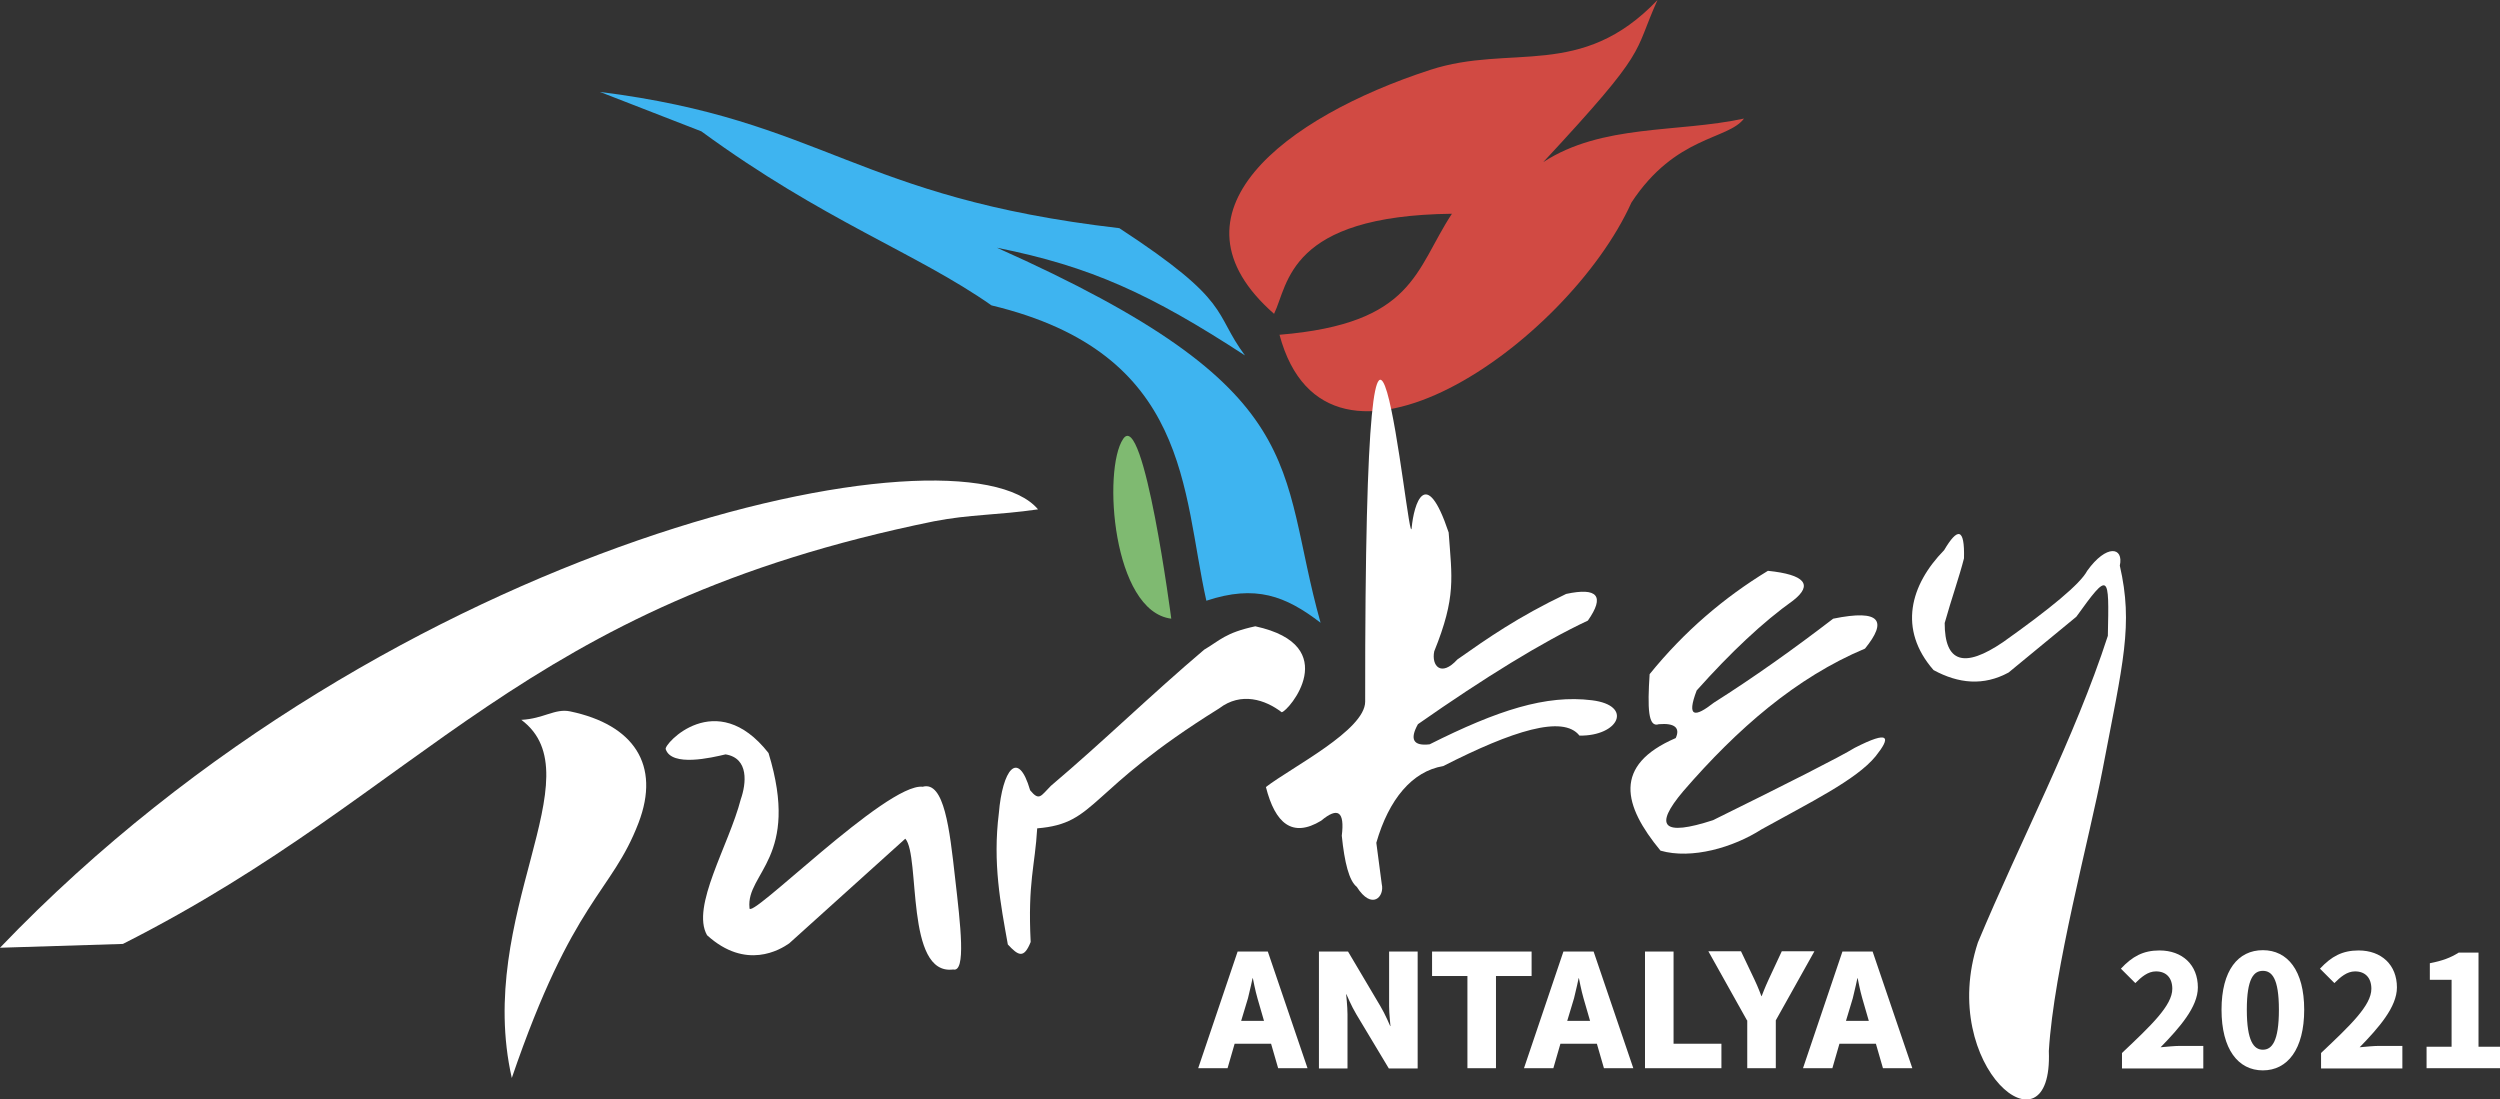
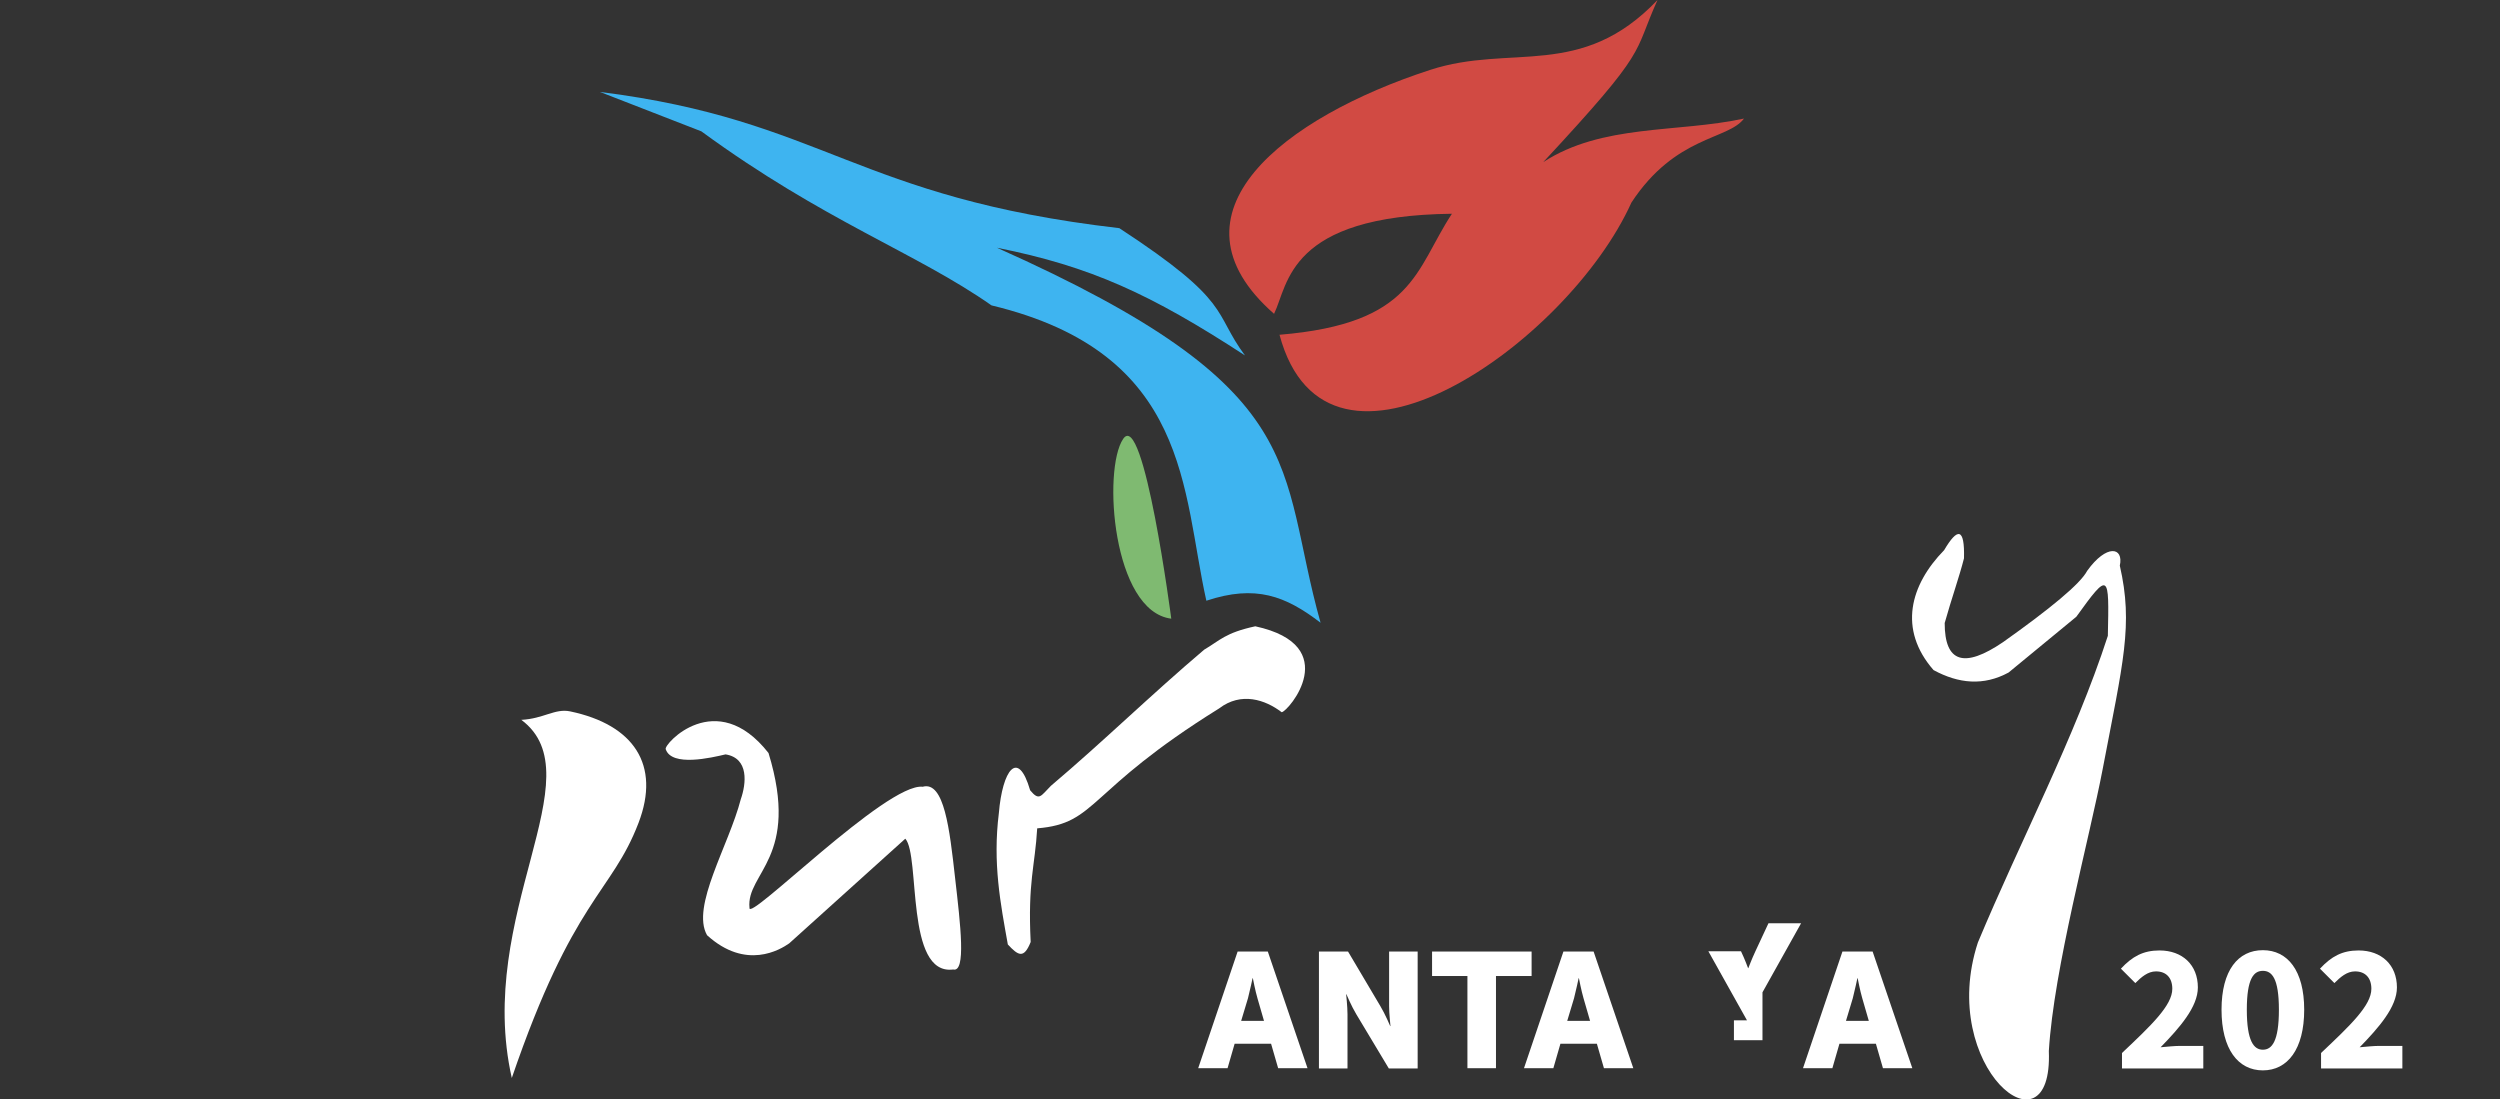
<svg xmlns="http://www.w3.org/2000/svg" id="Слой_1" x="0px" y="0px" viewBox="0 0 919.3 404.3" style="enable-background:new 0 0 919.3 404.3;" xml:space="preserve">
  <rect x="0" y="0" width="919.3" height="404.3" fill="#333333" stroke="none" />
  <style type="text/css"> .st0{fill-rule:evenodd;clip-rule:evenodd;fill:#3EB4F0;} .st1{fill-rule:evenodd;clip-rule:evenodd;fill:#D14A43;} .st2{fill-rule:evenodd;clip-rule:evenodd;fill:#7FBA71;} .st3{fill-rule:evenodd;clip-rule:evenodd;fill:#FFFFFF;} .st4{fill:#FFFFFF;} </style>
  <path class="st0" d="M220.6,33.8c82.6,10.4,93.6,38.8,191,50.1c41.9,27.4,34.3,30.8,46.2,46.8c-34.7-22.6-56.7-32.7-91.2-39.6 c117.6,52.5,102.7,79.9,119,137.9c-12.9-9.9-23.9-14.1-42-8.1c-9-40.1-5.7-91-79-108.6c-27.7-19.4-61.6-31-106.7-64L220.6,33.8z" />
  <path class="st1" d="M468.5,115.4c5.3-10.9,5.1-36.1,65.4-36.8c-13.6,20.7-13.8,40.4-63.4,44.5c17.5,65.3,106,3.3,129.4-48.6 c16.2-24.7,35.5-23,41.4-30.9c-24.6,5.3-52.1,1.9-73.8,16c39.4-42.4,32.7-39,42-59.6c-28.1,29.5-53.8,16-83.6,25.7 C472.4,43.1,426.3,78.4,468.5,115.4" />
  <path class="st2" d="M413,161.4c-7.6,11.3-3.9,63.4,17.7,66.1C430.7,227.5,420.6,150.1,413,161.4" />
-   <path class="st3" d="M381.7,187.3c-28-33.4-236.9,10-381.7,161.2l45.2-1.4c112.1-56.7,145.6-124.3,298.2-155.4 C356.7,189.1,366.5,189.5,381.7,187.3" />
  <path class="st3" d="M191.7,264.7c27.6,20.6-17.1,71.6-3.5,131.7c22.6-66.1,36.7-67.9,46.6-93.8c8.2-21.4-1.8-36.1-25.1-41 C204.1,260.4,199.9,264.3,191.7,264.7" />
  <path class="st3" d="M244.8,275.5c-0.9-1.7,18.5-23.2,37.8,1.4c11.8,38.5-8.3,44.1-7,56.9c-0.8,5.8,50.4-46,63.7-44.5 c7.9-2.2,9.9,15.6,11.9,33.5c2,17.4,4.1,34.9-0.7,33.7c-17.7,2.3-12-41.8-17.6-48.1l-42.7,38.5c-3.3,2.3-15.9,10-30.2-3 c-6-10.5,8-33,12.4-50c2-5.7,3.1-15.1-5.6-16.5C261.7,278.6,247,282.1,244.8,275.5" />
  <path class="st3" d="M471.3,261.9c-6-4.6-14.9-7.6-23-1.4c-49.1,30.5-44.7,42.3-66.9,44.1c-0.8,13.9-3.5,19.7-2.4,41.8 c-2.5,6.2-4.5,5.1-8.4,0.9c-2.7-15.1-5.6-29.9-3.3-48.3c1.3-15.7,7-23.9,11.5-8.4c3.4,4.1,3.9,2.1,7.6-1.6 c19.6-16.6,36.7-33.4,56.4-50.1c5.8-3.4,7.7-6.2,18.8-8.6C494.2,237.4,473.8,261.6,471.3,261.9" />
-   <path class="st3" d="M519.1,194.1c0.8-8.8,5.2-23.4,13.6,1.7c1.2,16.6,2.8,23.7-5.3,43.7c-1.1,5.3,2.5,9.6,8.5,3 c11.1-7.8,22.2-15.6,40-24.1c11.6-2.5,14.3,0.8,8,9.8c-16.8,7.9-37.9,20.9-62.5,38.1c-3.1,5.6-1.7,8.1,4.3,7.4 c25.1-12.6,42.8-18.3,59.7-16.2c15.3,1.9,9.9,13.2-4.6,13c-6-7.7-24.6-1.8-50.1,11.2c-11.4,1.9-20,12.2-24.6,28.2l2,15.2 c1.1,4.6-3.6,9.8-9.2,1c-2.8-2.2-4.5-8.9-5.5-18.8c1.1-8.9-1.4-10.7-7.6-5.5c-10.6,6.4-16.9,1-20.3-12.4 c9.5-7.3,36.5-20.9,36.5-31.4C501.8,28.5,518,205.5,519.1,194.1" />
-   <path class="st3" d="M650.1,209.9c-16.1,9.8-30.7,22.2-43.5,38c-0.8,12.4-0.6,19.8,3.4,18.4c5.9-0.5,7.9,1.4,6.2,5.1 c-23.2,10-19.3,24.8-5.6,41.4c11.5,3.3,26.8-1.2,37.1-7.8c17.6-9.8,34.9-18.2,42-26.9c5.6-7,5.4-9.8-7.7-3.1 c-5.2,3.2-24.7,13.1-52.1,26.6c-18.4,6-22,2.4-10.9-10.7c19.8-22.9,41.5-41.8,66.8-52.4c8.2-10.1,5.9-14.6-11.7-11 c-14.6,11.2-29.2,21.6-43.9,30.9c-7,5.5-10.1,5.5-6.3-4.5c12.5-14,24.4-25.2,35.5-33.1C666.8,215,663.7,211.3,650.1,209.9" />
  <path class="st3" d="M714.9,202.3c4.9-8.3,7.6-8.4,7.3,3c-1.6,6.4-4.7,15.2-7.1,23.8c0,14.5,7.1,16.8,21.5,7 c17.2-12.2,28.4-21.4,30.9-26.2c7.1-9.9,13.5-8.8,12-1.9c5,21.8,1.2,35.5-6.3,74.8c-4.8,25.2-18,73.5-19.8,103.7 c1.6,40.2-41.1,6-26.1-39.9c15.7-37.6,35.6-75.2,47.8-112.8c0.5-23,0.5-23.8-11.6-7l-24.9,20.5c-9.2,5-18.4,4.1-27.6-0.9 C697.9,231.4,702.4,215.1,714.9,202.3" />
  <path class="st4" d="M455.1,349.9h11.1l14.6,42.9h-10.8l-2.6-9h-13.4l-2.6,9h-10.8L455.1,349.9z M464.8,375.4l-2.4-8.3 c-0.8-2.7-1.7-7.4-1.7-7.4h-0.1c0,0-1,4.7-1.7,7.4l-2.5,8.3H464.8z" />
  <path class="st4" d="M485.1,349.9h10.6l11.9,20.1c1.7,2.8,3.6,7.3,3.6,7.3h0.1c0,0-0.5-4.6-0.5-7.3v-20.1h10.5v43h-10.6l-12-20 c-1.7-2.8-3.6-7.3-3.6-7.3h-0.1c0,0,0.5,4.6,0.5,7.3v20h-10.5V349.9z" />
  <polygon class="st4" points="539.6,358.9 526.6,358.9 526.6,349.9 563.2,349.9 563.2,358.9 550.1,358.9 550.1,392.8 539.6,392.8 " />
  <path class="st4" d="M574.9,349.9H586l14.6,42.9h-10.8l-2.6-9h-13.4l-2.6,9h-10.8L574.9,349.9z M584.7,375.4l-2.4-8.3 c-0.8-2.7-1.7-7.4-1.7-7.4h-0.1c0,0-1,4.7-1.7,7.4l-2.5,8.3H584.7z" />
-   <polygon class="st4" points="604.9,349.9 615.4,349.9 615.4,383.8 633,383.8 633,392.8 604.9,392.8 " />
-   <path class="st4" d="M642.4,375.2l-14.2-25.4h12l4.9,10.3c1.4,2.9,2.6,6.2,2.6,6.2h0.1c0,0,1.2-3.2,2.6-6.2l4.8-10.3h12l-14.2,25.4 v17.6h-10.5V375.2z" />
+   <path class="st4" d="M642.4,375.2l-14.2-25.4h12c1.4,2.9,2.6,6.2,2.6,6.2h0.1c0,0,1.2-3.2,2.6-6.2l4.8-10.3h12l-14.2,25.4 v17.6h-10.5V375.2z" />
  <path class="st4" d="M677.5,349.9h11.1l14.6,42.9h-10.8l-2.6-9h-13.4l-2.6,9h-10.8L677.5,349.9z M687.2,375.4l-2.4-8.3 c-0.8-2.7-1.7-7.4-1.7-7.4H683c0,0-1,4.7-1.7,7.4l-2.5,8.3H687.2z" />
  <path class="st4" d="M780.3,387.2c10.8-10.2,18.5-17.5,18.5-23.6c0-4.1-2.3-6.4-6-6.4c-3,0-5.4,2.1-7.6,4.3l-5.3-5.3 c4.2-4.5,8.2-6.7,14.2-6.7c8.4,0,14.1,5.3,14.1,13.6c0,7.2-6.7,14.8-13.7,22c2.2-0.2,5.2-0.5,7.1-0.5h8.6v8.3h-29.9V387.2z" />
  <path class="st4" d="M816.9,371.3c0-14.5,6.1-21.9,15.2-21.9c9.1,0,15.2,7.5,15.2,21.9c0,14.5-6.1,22.3-15.2,22.3 C823,393.6,816.9,385.8,816.9,371.3 M838,371.3c0-11.6-2.6-14.3-5.9-14.3c-3.3,0-5.9,2.7-5.9,14.3c0,11.6,2.6,14.7,5.9,14.7 C835.4,386,838,383,838,371.3" />
  <path class="st4" d="M853.5,387.2c10.8-10.2,18.5-17.5,18.5-23.6c0-4.1-2.3-6.4-6-6.4c-3,0-5.4,2.1-7.6,4.3l-5.3-5.3 c4.2-4.5,8.2-6.7,14.2-6.7c8.4,0,14.1,5.3,14.1,13.6c0,7.2-6.7,14.8-13.7,22c2.2-0.2,5.2-0.5,7.1-0.5h8.6v8.3h-29.9V387.2z" />
-   <path class="st4" d="M892.2,384.9h9.3v-24.6h-8v-6.1c4.6-0.9,7.6-2,10.6-3.9h7.3v34.6h8v7.9h-27.1V384.9z" />
</svg>